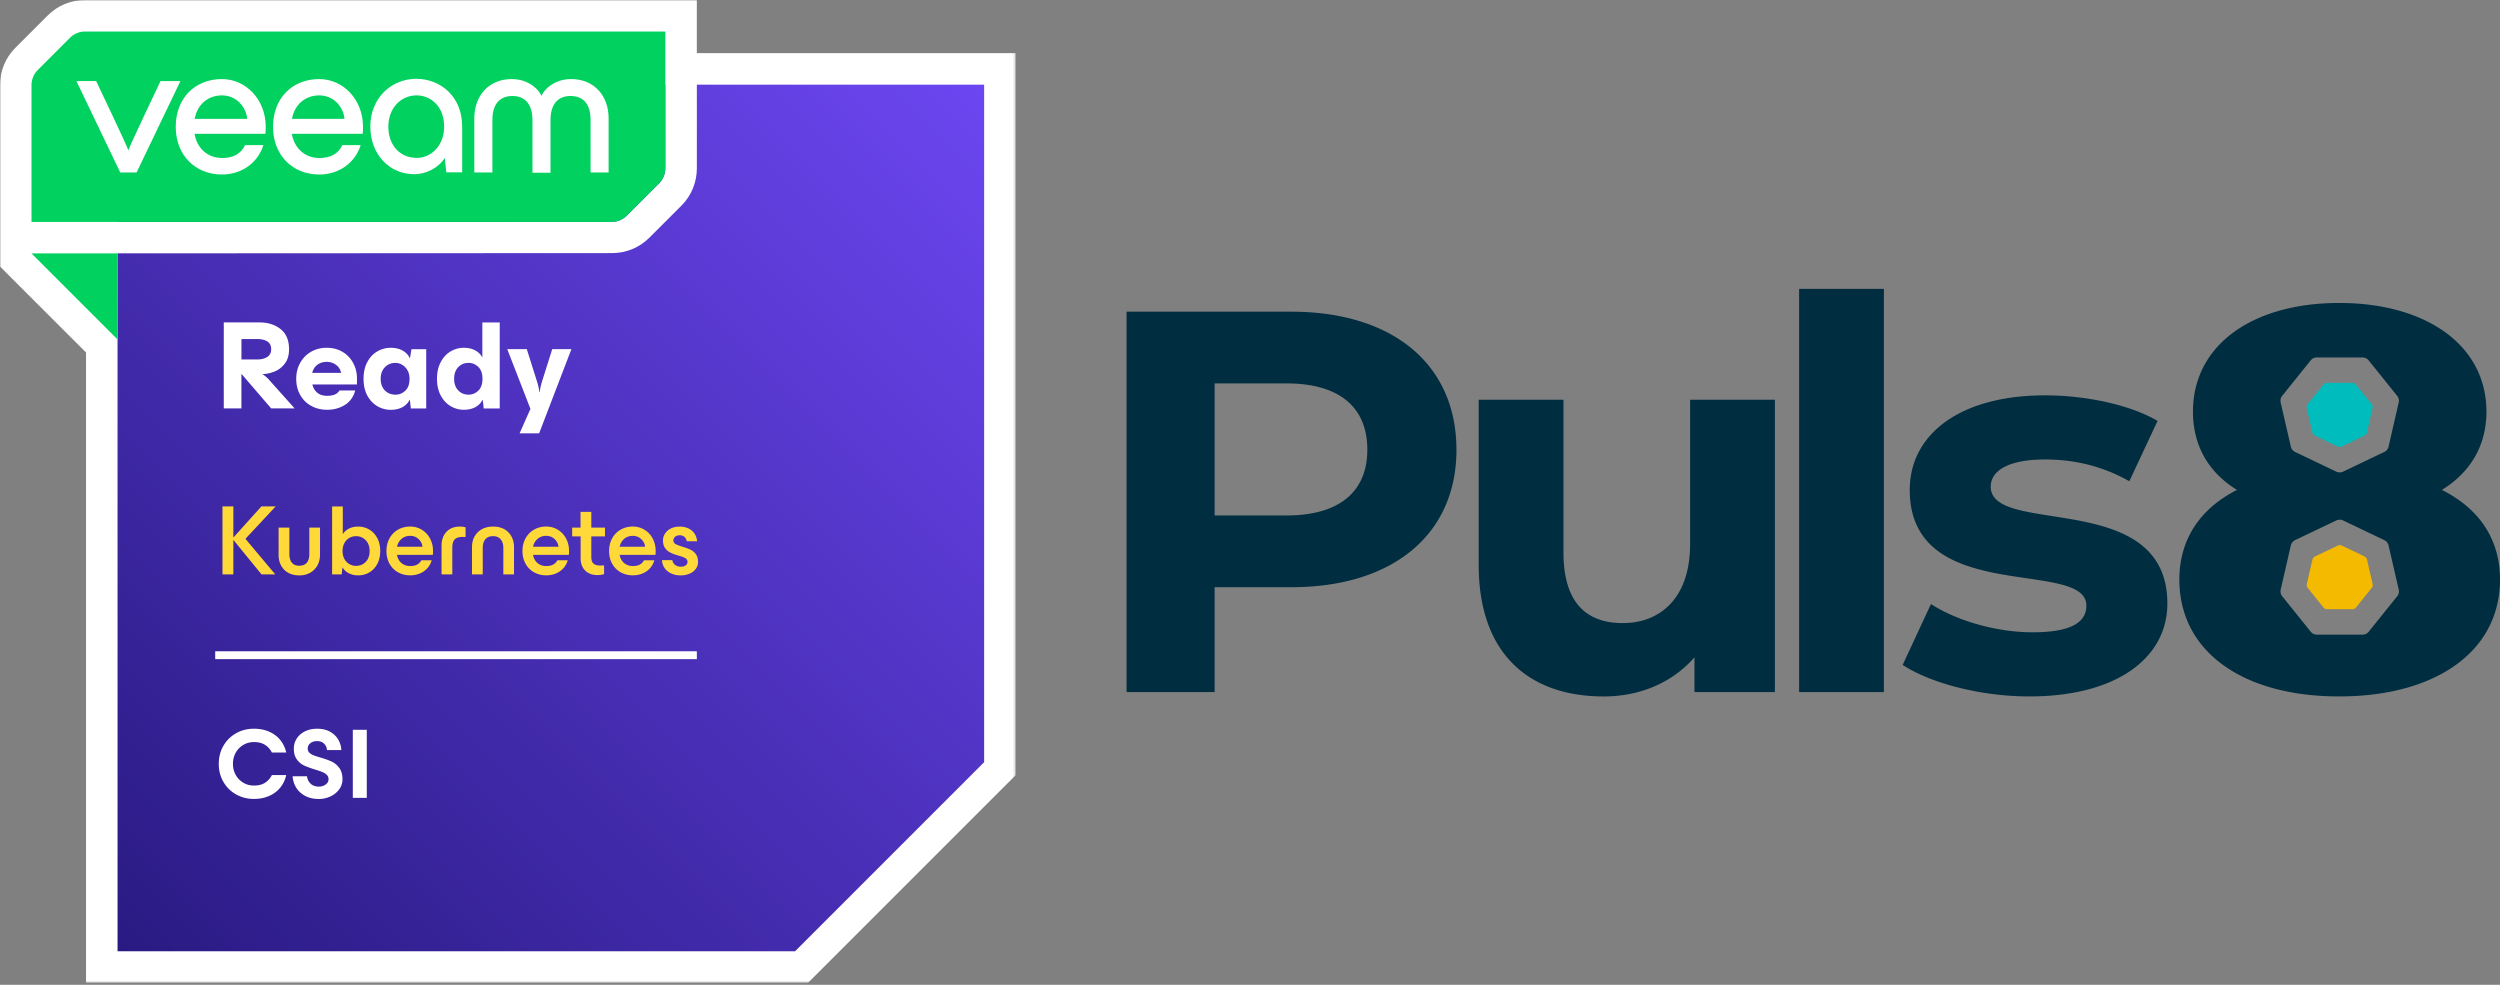
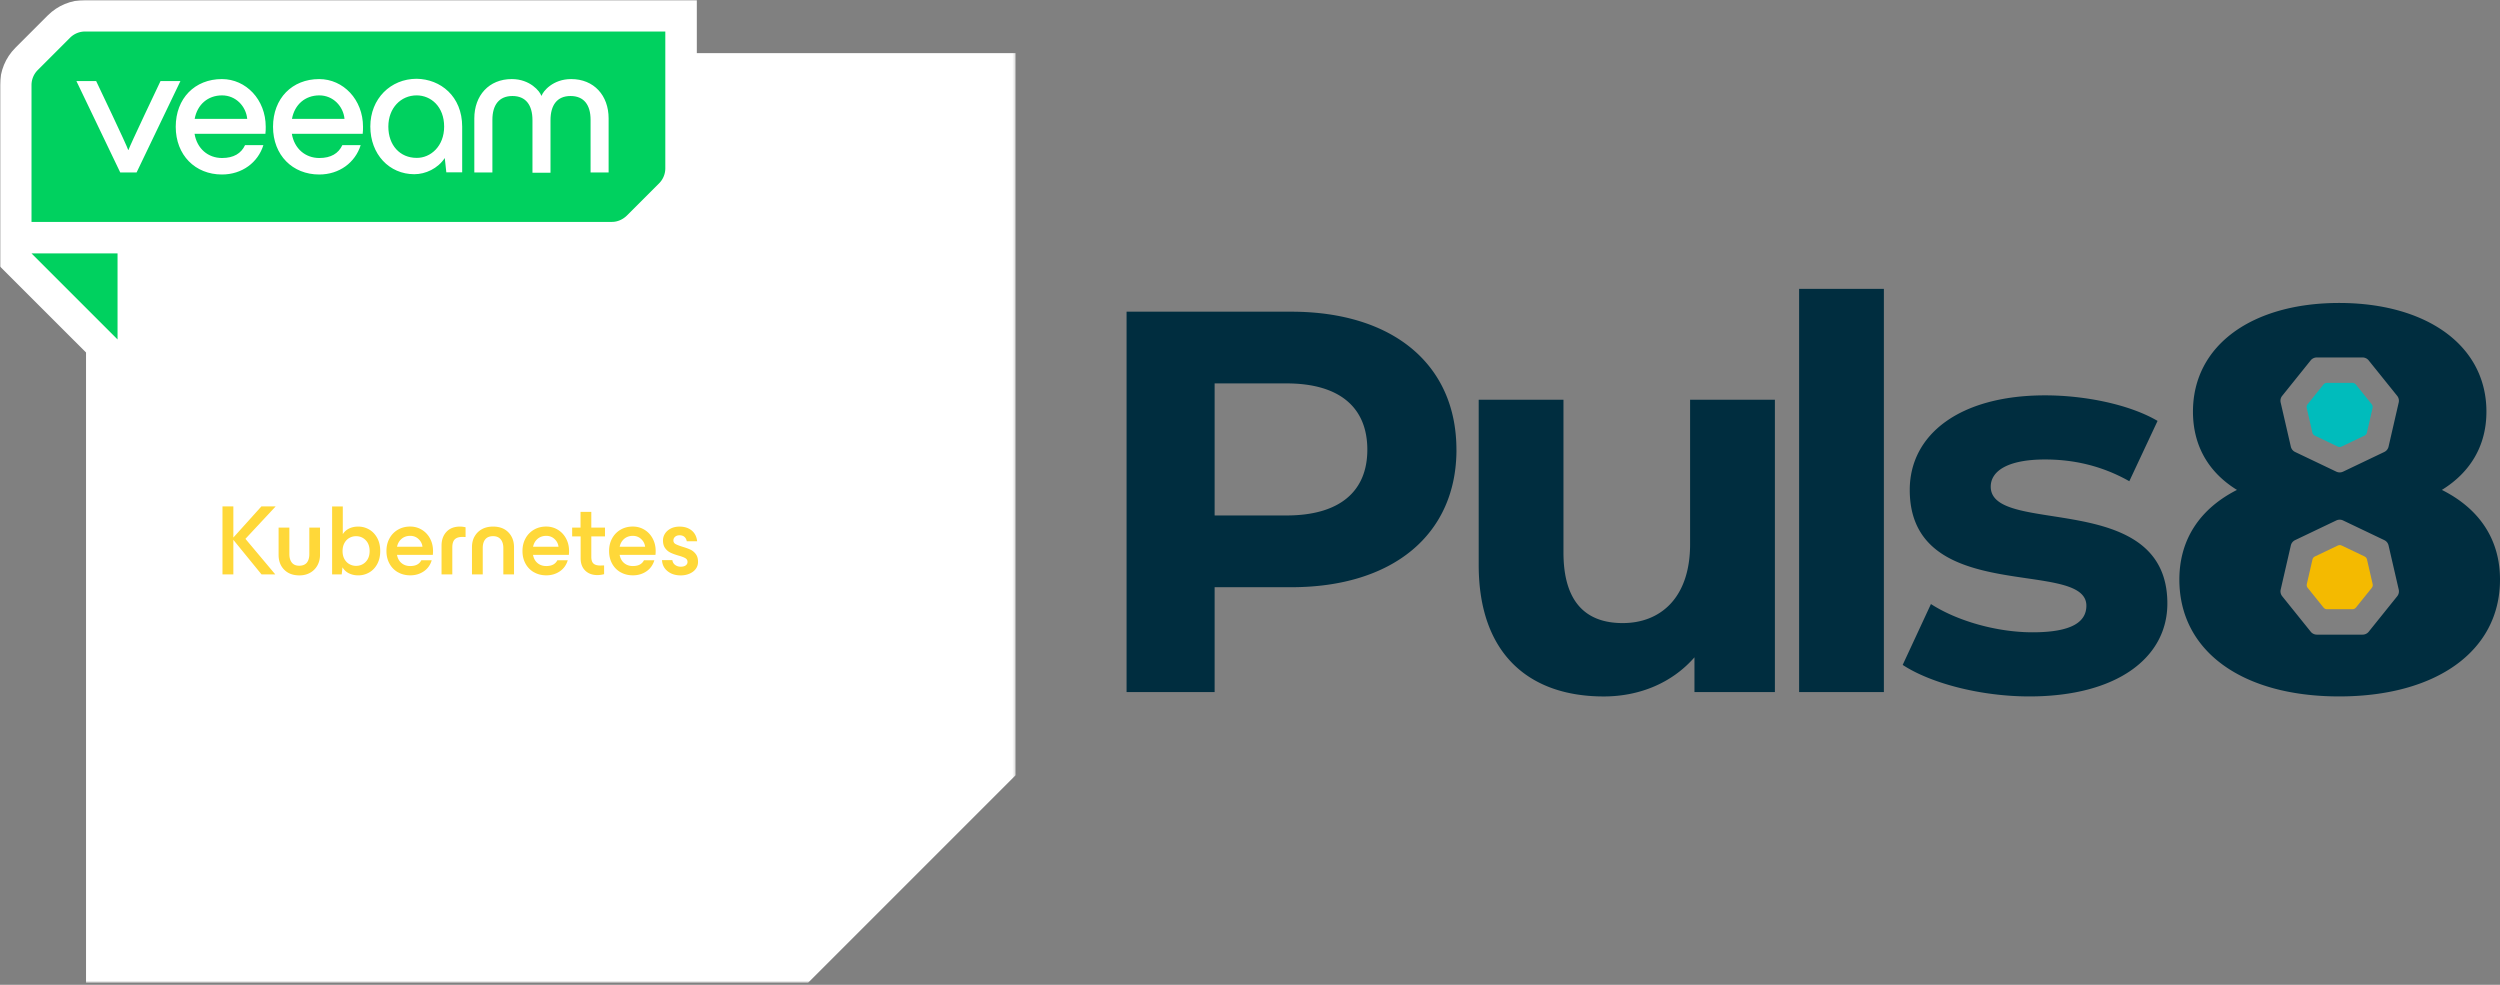
<svg xmlns="http://www.w3.org/2000/svg" width="952" height="375" fill="none" viewBox="0 0 952 375">
  <rect x="0" y="0" width="952" height="375" fill="#808080" stroke="none" />
  <g clip-path="url(#a)">
    <mask id="b" width="387" height="375" x="0" y="0" maskUnits="userSpaceOnUse" style="mask-type:luminance">
      <path fill="#fff" d="M0 0h386.76v374.24H0V0Z" />
    </mask>
    <g mask="url(#b)">
      <path fill="#fff" d="M32.76 374.24V134.23L0 101.48V32.42c0-5.38 2.08-10.44 5.87-14.23L18.18 5.88C21.97 2.09 27.03 0 32.41 0h232.94v20.24h121.4v274.97l-79.03 79.03H32.76Z" />
-       <path fill="url(#c)" d="M44.76 362.24h258l72-72v-258h-330v330Z" />
      <path fill="#fff" d="M85.21 122.78h13.63c3.23 0 5.91.86 8.04 2.57 2.13 1.71 3.19 4.25 3.19 7.61 0 2.27-.54 4.11-1.63 5.52-1.09 1.41-2.41 2.42-3.96 3.02-1.55.61-3.08.93-4.58.96v.05c.26.1.65.36 1.18.79.53.43.98.87 1.37 1.32l9.74 10.9h-8.93l-11.23-13.06h-.1v13.06h-6.72v-32.74Zm12.67 14.11c1.6 0 2.9-.32 3.89-.96.99-.64 1.49-1.63 1.49-2.98s-.49-2.32-1.46-2.93c-.98-.61-2.28-.91-3.91-.91h-5.95v7.78h5.95-.01Zm20.53 17.621c-1.79-1.02-3.18-2.43-4.15-4.22-.98-1.79-1.46-3.81-1.46-6.05 0-2.24.5-4.22 1.49-6.02.99-1.81 2.37-3.22 4.13-4.25 1.76-1.02 3.76-1.54 6-1.54s4.23.51 5.98 1.54 3.1 2.44 4.08 4.25 1.46 3.82 1.46 6.02c0 .7-.02 1.42-.05 2.16h-16.94c.35 1.41 1.01 2.48 1.97 3.22.96.74 2.14 1.1 3.55 1.1 1.25 0 2.25-.16 3-.48.75-.32 1.35-.83 1.8-1.54h6c-.67 2.46-2 4.3-3.98 5.52-1.98 1.22-4.21 1.82-6.67 1.82-2.34 0-4.4-.51-6.19-1.54l-.02.01Zm11.47-12.53c-.22-1.22-.85-2.22-1.87-3-1.02-.78-2.22-1.18-3.6-1.18s-2.6.38-3.58 1.13c-.98.75-1.62 1.77-1.94 3.05h10.99Zm13.86 12.719c-1.58-.9-2.86-2.24-3.84-4.03s-1.46-3.94-1.46-6.43c0-2.49.49-4.64 1.46-6.43.98-1.79 2.26-3.14 3.84-4.03 1.58-.9 3.26-1.34 5.02-1.34 1.76 0 3.31.35 4.56 1.06 1.25.7 2.18 1.7 2.78 2.98l.58-3.5h5.62v22.56h-5.86l-.38-3.41a6.492 6.492 0 0 1-2.78 2.9c-1.24.68-2.75 1.03-4.51 1.03-1.76 0-3.43-.45-5.02-1.34l-.01-.02Zm10.63-5.95c1.06-1.02 1.58-2.53 1.58-4.51 0-1.25-.26-2.33-.79-3.24-.53-.91-1.2-1.61-2.02-2.09-.82-.48-1.66-.72-2.52-.72-1.66 0-3.02.56-4.08 1.68-1.06 1.12-1.58 2.58-1.58 4.37s.53 3.33 1.58 4.42c1.06 1.09 2.42 1.63 4.08 1.63 1.44 0 2.69-.51 3.74-1.54h.01Zm29.46 3.36a6.5 6.5 0 0 1-2.76 2.9c-1.23.69-2.73 1.03-4.49 1.03-1.76 0-3.37-.45-4.92-1.34-1.55-.9-2.82-2.24-3.79-4.03-.98-1.79-1.46-3.94-1.46-6.43 0-2.49.49-4.64 1.46-6.43.98-1.79 2.24-3.14 3.79-4.03 1.55-.9 3.19-1.34 4.92-1.34s3.1.32 4.32.96c1.22.64 2.14 1.55 2.78 2.74V122.8h6.62v32.74h-6.1l-.38-3.41.01-.02Zm-1.68-3.36c1.06-1.02 1.58-2.53 1.58-4.51s-.53-3.49-1.58-4.51c-1.06-1.02-2.29-1.54-3.7-1.54-1.6 0-2.92.54-3.96 1.63-1.04 1.09-1.56 2.56-1.56 4.42 0 1.86.52 3.33 1.56 4.42 1.04 1.09 2.36 1.63 3.96 1.63 1.41 0 2.64-.51 3.7-1.54Zm24.2-3.32 3.94-12.48h7.3l-12.29 32.06h-7.44l4.13-9.31-8.83-22.75h7.44l3.94 12.48c.38 1.22.67 2.53.86 3.94h.1c.19-1.41.48-2.72.86-3.94h-.01ZM89.87 302.5a12.784 12.784 0 0 1-4.81-4.79c-1.17-2.03-1.75-4.31-1.75-6.84 0-2.53.58-4.81 1.75-6.84 1.17-2.03 2.77-3.62 4.81-4.79 2.04-1.17 4.31-1.75 6.82-1.75 2.15 0 4.09.38 5.81 1.14 1.72.76 3.14 1.82 4.24 3.19 1.1 1.37 1.86 2.95 2.26 4.75h-5.47a7.184 7.184 0 0 0-2.55-2.89c-1.12-.73-2.55-1.1-4.29-1.1-1.47 0-2.81.36-4.03 1.08a7.901 7.901 0 0 0-2.89 2.96c-.71 1.25-1.06 2.67-1.06 4.24 0 1.57.35 2.98 1.06 4.24a7.894 7.894 0 0 0 2.89 2.96c1.22.72 2.56 1.08 4.03 1.08 1.75 0 3.18-.37 4.29-1.1a7.32 7.32 0 0 0 2.55-2.89H109c-.41 1.8-1.16 3.38-2.26 4.75-1.1 1.37-2.51 2.43-4.24 3.19-1.73.76-3.66 1.14-5.81 1.14-2.51 0-4.78-.58-6.82-1.75v.02Zm26.02.4c-1.5-.9-2.6-2.01-3.31-3.34s-1.09-2.65-1.14-3.97h5.47c.13 1.14.58 2.08 1.37 2.83.79.75 1.84 1.12 3.15 1.12.99 0 1.85-.27 2.58-.8s1.1-1.19 1.1-1.98c0-.68-.22-1.25-.67-1.69-.45-.44-.99-.8-1.65-1.06-.66-.27-1.6-.59-2.81-.97-1.72-.53-3.12-1.04-4.18-1.54-1.06-.49-1.98-1.26-2.75-2.3-.77-1.04-1.16-2.41-1.16-4.1 0-1.39.36-2.67 1.08-3.82.72-1.15 1.75-2.07 3.1-2.75 1.35-.68 2.91-1.03 4.71-1.03 1.95 0 3.61.39 4.98 1.18 1.37.79 2.4 1.8 3.1 3.06.7 1.25 1.07 2.55 1.12 3.89h-5.47c-.05-.94-.41-1.74-1.06-2.41-.66-.67-1.55-1.01-2.66-1.01s-1.96.27-2.62.82c-.66.54-.99 1.24-.99 2.07 0 .61.21 1.12.63 1.52.42.41.94.74 1.58.99.63.25 1.52.54 2.66.87 1.75.51 3.17 1.02 4.28 1.54 1.1.52 2.06 1.32 2.87 2.41s1.22 2.53 1.22 4.33c0 1.44-.43 2.74-1.29 3.88-.86 1.14-1.98 2.03-3.36 2.66-1.38.63-2.82.95-4.31.95-2.2 0-4.05-.45-5.55-1.35h-.02Zm18.46-24.99h5.32v25.92h-5.32v-25.92Z" />
      <path fill="#FFD839" d="M88.86 205.57v13.15h-4.14v-25.88h4.14v11.86l10.68-11.86h5.43l-11.51 12.35 11.36 13.53h-5.24l-10.72-13.15Zm19.36 11.37c-1.42-1.44-2.13-3.33-2.13-5.66v-10.37h4.1v10.07c0 1.39.32 2.48.95 3.27.63.79 1.57 1.18 2.81 1.18s2.25-.39 2.89-1.16c.63-.77.95-1.87.95-3.29v-10.07h4.07v10.37c0 1.47-.32 2.8-.97 3.99a7.079 7.079 0 0 1-2.75 2.81c-1.19.68-2.56 1.03-4.1 1.03-2.46 0-4.4-.72-5.81-2.17h-.01Zm24.63 1.37a5.815 5.815 0 0 1-2.43-2.28l-.3 2.7h-3.65v-25.88h4.07v10.56c.58-.94 1.39-1.65 2.41-2.15 1.02-.5 2.19-.74 3.48-.74 1.47 0 2.84.37 4.12 1.1 1.28.73 2.3 1.8 3.08 3.21.77 1.41 1.16 3.07 1.16 5 0 1.93-.39 3.59-1.16 5-.77 1.41-1.8 2.47-3.08 3.19a8.263 8.263 0 0 1-4.12 1.08c-1.34 0-2.53-.27-3.57-.8l-.01.01Zm6.42-4.37c.99-1.01 1.48-2.38 1.48-4.1 0-1.72-.49-3.1-1.48-4.12-.99-1.03-2.22-1.54-3.69-1.54-.91 0-1.76.22-2.55.67-.79.44-1.41 1.1-1.88 1.96-.47.86-.7 1.88-.7 3.04 0 1.16.23 2.17.7 3.02.47.85 1.1 1.5 1.88 1.94.78.44 1.63.67 2.55.67 1.47 0 2.7-.51 3.69-1.52v-.02Zm12.28 3.99a8.316 8.316 0 0 1-3.23-3.29c-.77-1.41-1.16-3.01-1.16-4.81 0-1.8.39-3.4 1.16-4.81a8.442 8.442 0 0 1 3.21-3.31c1.37-.8 2.93-1.2 4.67-1.2 1.62 0 3.1.41 4.43 1.22 1.33.81 2.38 1.93 3.13 3.34s1.14 3 1.14 4.75c0 .58-.03 1.08-.08 1.48h-13.64c.25 1.34.83 2.39 1.73 3.13.9.75 2 1.12 3.29 1.12 1.06 0 1.94-.18 2.64-.55.7-.37 1.23-.92 1.61-1.65h3.95c-.53 1.8-1.54 3.21-3.02 4.22-1.48 1.01-3.2 1.52-5.15 1.52-1.75 0-3.31-.39-4.69-1.18l.01.02Zm9.33-9.73c-.13-1.14-.63-2.11-1.5-2.93-.87-.81-1.93-1.22-3.17-1.22s-2.38.37-3.27 1.12c-.89.75-1.47 1.75-1.75 3.02h9.69v.01Zm9.13-5.68c1.25-1.33 2.97-2 5.15-2 .66 0 1.37.09 2.13.27v3.72c-.2-.03-.65-.04-1.33-.04-1.24 0-2.17.31-2.79.93-.62.62-.93 1.65-.93 3.1v10.22h-4.1v-10.91c0-2.2.63-3.97 1.88-5.3l-.01.01Zm10.71 1.78c.65-1.18 1.57-2.1 2.77-2.77 1.2-.67 2.63-1.01 4.27-1.01 2.46 0 4.4.73 5.83 2.19 1.43 1.46 2.15 3.35 2.15 5.68v10.34h-4.07V208.7c0-1.42-.34-2.53-1.01-3.33-.67-.8-1.64-1.2-2.91-1.2-1.27 0-2.27.39-2.93 1.18-.66.79-.99 1.9-.99 3.34v10.03h-4.1v-10.34c0-1.54.32-2.91.97-4.08h.02Zm22.63 13.63a8.316 8.316 0 0 1-3.23-3.29c-.77-1.41-1.16-3.01-1.16-4.81 0-1.8.39-3.4 1.16-4.81a8.442 8.442 0 0 1 3.21-3.31c1.37-.8 2.93-1.2 4.67-1.2 1.62 0 3.1.41 4.43 1.22 1.33.81 2.38 1.93 3.13 3.34s1.14 3 1.14 4.75c0 .58-.03 1.08-.08 1.48h-13.64c.25 1.34.83 2.39 1.73 3.13.9.75 2 1.12 3.29 1.12 1.06 0 1.94-.18 2.64-.55.7-.37 1.23-.92 1.61-1.65h3.95c-.53 1.8-1.54 3.21-3.02 4.22-1.48 1.01-3.2 1.52-5.15 1.52-1.75 0-3.31-.39-4.69-1.18l.01.02Zm9.33-9.73c-.13-1.14-.63-2.11-1.5-2.93-.87-.81-1.93-1.22-3.17-1.22s-2.38.37-3.27 1.12c-.89.75-1.47 1.75-1.75 3.02h9.69v.01Zm10.2 9.1c-1.18-1.13-1.77-2.7-1.77-4.73v-8.32h-3.23v-3.34h3.19v-6h4.1v6h5.21v3.34h-5.21v7.79c0 1.19.27 2.04.82 2.55.54.51 1.43.76 2.64.76l1.41-.04v3.34c-.91.23-1.76.34-2.55.34-1.9 0-3.44-.56-4.62-1.69h.01Zm13.45.63a8.316 8.316 0 0 1-3.23-3.29c-.77-1.41-1.16-3.01-1.16-4.81 0-1.8.39-3.4 1.16-4.81a8.442 8.442 0 0 1 3.21-3.31c1.37-.8 2.93-1.2 4.67-1.2 1.62 0 3.1.41 4.43 1.22 1.33.81 2.38 1.93 3.13 3.34s1.14 3 1.14 4.75c0 .58-.03 1.08-.08 1.48h-13.64c.25 1.34.83 2.39 1.73 3.13.9.75 2 1.12 3.29 1.12 1.06 0 1.94-.18 2.64-.55.7-.37 1.23-.92 1.61-1.65h3.95c-.53 1.8-1.54 3.21-3.02 4.22-1.48 1.01-3.2 1.52-5.15 1.52-1.75 0-3.31-.39-4.69-1.18l.01.02Zm9.33-9.73c-.13-1.14-.63-2.11-1.5-2.93-.87-.81-1.93-1.22-3.17-1.22s-2.38.37-3.27 1.12c-.89.75-1.47 1.75-1.75 3.02h9.69v.01Zm8.56 9.31c-1.32-1.06-2.03-2.47-2.13-4.22h3.95c.1.79.46 1.4 1.06 1.84.6.44 1.32.67 2.13.67.81 0 1.44-.17 1.9-.51.46-.34.68-.78.68-1.31 0-.63-.29-1.11-.85-1.44-.57-.33-1.45-.66-2.64-.99-1.22-.35-2.22-.72-3-1.1-.79-.38-1.46-.94-2.01-1.69-.56-.75-.84-1.73-.84-2.95 0-.94.25-1.8.76-2.6s1.23-1.44 2.19-1.94c.95-.49 2.07-.74 3.36-.74 1.87 0 3.41.49 4.62 1.48 1.2.99 1.89 2.36 2.07 4.1h-3.95c-.13-.71-.42-1.27-.89-1.67-.47-.41-1.08-.61-1.84-.61-.68 0-1.25.18-1.69.55-.44.37-.67.84-.67 1.42s.27 1.06.82 1.37c.54.3 1.43.65 2.64 1.03 1.22.36 2.22.72 3.02 1.1.8.38 1.48.94 2.05 1.69.57.75.85 1.74.85 2.98 0 1.01-.29 1.91-.87 2.68-.58.77-1.38 1.38-2.39 1.81-1.01.43-2.12.65-3.31.65-2.03 0-3.7-.53-5.02-1.6Z" />
      <path fill="#fff" d="M265.36 247.99H81.95v3h183.41v-3Zm-12-216.11v32.2c0 2.13-.83 4.2-2.37 5.74L238.8 82.01c-1.54 1.54-3.61 2.49-5.74 2.49H9.66v12l223.41-.12c5.38 0 10.43-2.09 14.22-5.88l12.19-12.19c3.79-3.79 5.88-8.84 5.88-14.23V31.73l-12 .15Z" />
      <path fill="#00D15F" d="M32.42 12c-2.13 0-4.2.83-5.74 2.37L14.37 26.68A8.107 8.107 0 0 0 12 32.42V84.5h221.05c2.13 0 4.2-.95 5.74-2.49l12.19-12.19a8.093 8.093 0 0 0 1.756-2.634c.407-.985.616-2.04.614-3.106V12H32.42Z" />
      <path fill="#fff" d="M45.79 65.68 29.1 30.88h7.52S48.52 55.8 48.81 57.1h.12c.3-1.24 12.19-26.22 12.19-26.22h7.58l-16.69 34.8h-6.22Zm55.28-14.74H74.08c.95 5.68 5.15 9.23 10.48 9.23 4.38 0 7.28-1.72 8.76-4.91h6.98c-2.07 6.63-8.11 11.19-15.8 11.19-10.12 0-17.58-7.34-17.58-18.17 0-10.83 7.28-18.17 17.58-18.17 9.17 0 16.69 7.81 16.69 18.17 0 1.01 0 1.6-.12 2.66Zm-26.93-5.68h20c-.47-4.79-4.32-8.94-9.59-8.94-5.39 0-9.41 3.49-10.42 8.94h.01Zm63.98 5.68h-26.99c.95 5.68 5.15 9.23 10.48 9.23 4.38 0 7.28-1.72 8.76-4.91h6.98c-2.07 6.63-8.11 11.19-15.8 11.19-10.12 0-17.58-7.34-17.58-18.17 0-10.83 7.28-18.17 17.58-18.17 9.17 0 16.69 7.81 16.69 18.17 0 1.01 0 1.6-.12 2.66Zm-26.93-5.68h20c-.47-4.79-4.32-8.94-9.59-8.94-5.39 0-9.41 3.49-10.42 8.94h.01ZM176 48.22v17.4h-6.04l-.59-5.44c-2.66 4.02-7.34 6.16-11.6 6.16-9.53 0-16.75-7.58-16.75-18.17 0-10.59 7.75-18.17 17.64-18.17 9.06.12 17.34 6.63 17.34 18.23v-.01Zm-6.87 0c0-7.63-5.03-11.9-10.48-11.9-5.98 0-10.77 4.79-10.77 11.9s4.44 11.9 10.77 11.9c5.33.06 10.48-4.44 10.48-11.9Zm11.49 17.46v-20.6c0-8.7 5.56-14.97 14.26-14.97 6.98 0 10.71 4.68 11.25 6.33h.12c.53-1.66 4.26-6.33 11.25-6.33 8.7 0 14.26 6.27 14.26 14.97v20.6h-6.87V45.62c0-5.68-2.54-9.06-7.63-9.06s-7.63 3.43-7.63 9.23v20h-6.87v-20c0-5.8-2.54-9.23-7.63-9.23s-7.63 3.43-7.63 9.06v20.06h-6.88Z" />
      <path fill="#00D15F" d="M12 96.5h32.76v32.76L12 96.5Z" />
    </g>
  </g>
  <path fill="#002D3F" d="M554.62 171.25c0 32.28-24.21 52.36-62.91 52.36h-29.18v39.94H429V118.69h62.7c38.7 0 62.91 20.07 62.91 52.56h.01Zm-33.94 0c0-15.93-10.35-25.25-30.83-25.25h-27.32v50.29h27.32c20.49 0 30.83-9.31 30.83-25.04ZM685.1 110h32.28v153.55H685.1V110Zm-9.22 42.21v111.34h-30.63v-13.24c-8.49 9.73-20.9 14.9-34.56 14.9-27.94 0-47.6-15.73-47.6-50.08v-62.91h32.28v58.15c0 18.63 8.28 26.9 22.56 26.9s25.66-9.52 25.66-30.01v-55.05h32.29Zm48.66 100.99 10.76-23.18c9.93 6.42 25.04 10.76 38.7 10.76 14.9 0 20.49-3.93 20.49-10.14 0-18.21-67.26.41-67.26-44.08 0-21.11 19.04-36.01 51.53-36.01 15.31 0 32.28 3.52 42.84 9.73l-10.76 22.97c-10.97-6.21-21.94-8.28-32.08-8.28-14.49 0-20.69 4.55-20.69 10.35 0 19.04 67.26.62 67.26 44.49 0 20.69-19.25 35.39-52.56 35.39-18.83 0-37.87-5.17-48.22-12h-.01ZM952 220.71c0 27.32-24.42 44.49-61.26 44.49-36.84 0-60.84-17.18-60.84-44.49 0-15.52 8.07-27.11 21.94-34.15-10.76-6.62-16.76-16.76-16.76-29.8 0-25.45 22.76-41.39 55.67-41.39s56.08 15.93 56.08 41.39c0 13.04-6.21 23.18-16.97 29.8 14.07 7.04 22.14 18.63 22.14 34.15Zm-60.89-40.82c.4-.02.79-.12 1.15-.29l15.68-7.49c.82-.39 1.42-1.14 1.62-2.02l3.87-16.83c.18-.78.03-1.61-.41-2.28-.05-.08-.11-.16-.17-.24l-10.86-13.5a2.997 2.997 0 0 0-2.34-1.12h-17.41c-.91 0-1.78.41-2.34 1.12l-10.85 13.5c-.57.71-.78 1.63-.58 2.52l3.88 16.83c.2.88.8 1.63 1.62 2.02l15.69 7.49c.45.22.95.32 1.45.29Zm-.31 18.01c-.4.02-.79.12-1.15.29l-15.68 7.49c-.82.39-1.42 1.14-1.62 2.02l-3.87 16.83c-.18.78-.03 1.61.41 2.28.05.08.11.16.17.24l10.86 13.5c.57.71 1.43 1.12 2.34 1.12h17.41c.91 0 1.78-.41 2.34-1.12l10.85-13.5c.57-.71.78-1.63.58-2.52l-3.88-16.83c-.2-.88-.8-1.63-1.62-2.02l-15.69-7.49c-.45-.22-.95-.32-1.45-.29Z" />
  <path fill="#00BCBC" d="M891.04 170.21c.22-.01.44-.07.64-.16l8.74-4.18c.46-.22.79-.63.9-1.13l2.16-9.39c.1-.44.02-.9-.23-1.27a.642.642 0 0 0-.1-.13l-6.05-7.53c-.32-.39-.8-.62-1.31-.62h-9.71c-.51 0-.99.23-1.31.63l-6.05 7.53c-.32.39-.44.91-.32 1.4l2.16 9.39c.11.49.45.91.9 1.13l8.75 4.18c.25.12.53.18.81.16l.02-.01Z" />
  <path fill="#F4BA00" d="M890.87 207.58c-.22.01-.44.07-.64.16l-8.74 4.18c-.46.22-.79.63-.9 1.13l-2.16 9.39c-.1.44-.02.9.23 1.27.03.05.06.09.1.13l6.05 7.53c.32.39.8.62 1.31.62h9.71c.51 0 .99-.23 1.31-.63l6.05-7.53c.32-.39.44-.91.32-1.4l-2.16-9.39c-.11-.49-.45-.91-.9-1.13l-8.75-4.18c-.25-.12-.53-.18-.81-.16l-.02.01Z" />
  <defs>
    <linearGradient id="c" x1="26.76" x2="356.76" y1="344.24" y2="14.24" gradientUnits="userSpaceOnUse">
      <stop stop-color="#291A82" />
      <stop offset="1" stop-color="#6C46F1" />
    </linearGradient>
    <clipPath id="a">
      <path fill="#fff" d="M0 0h387v375H0z" />
    </clipPath>
  </defs>
</svg>